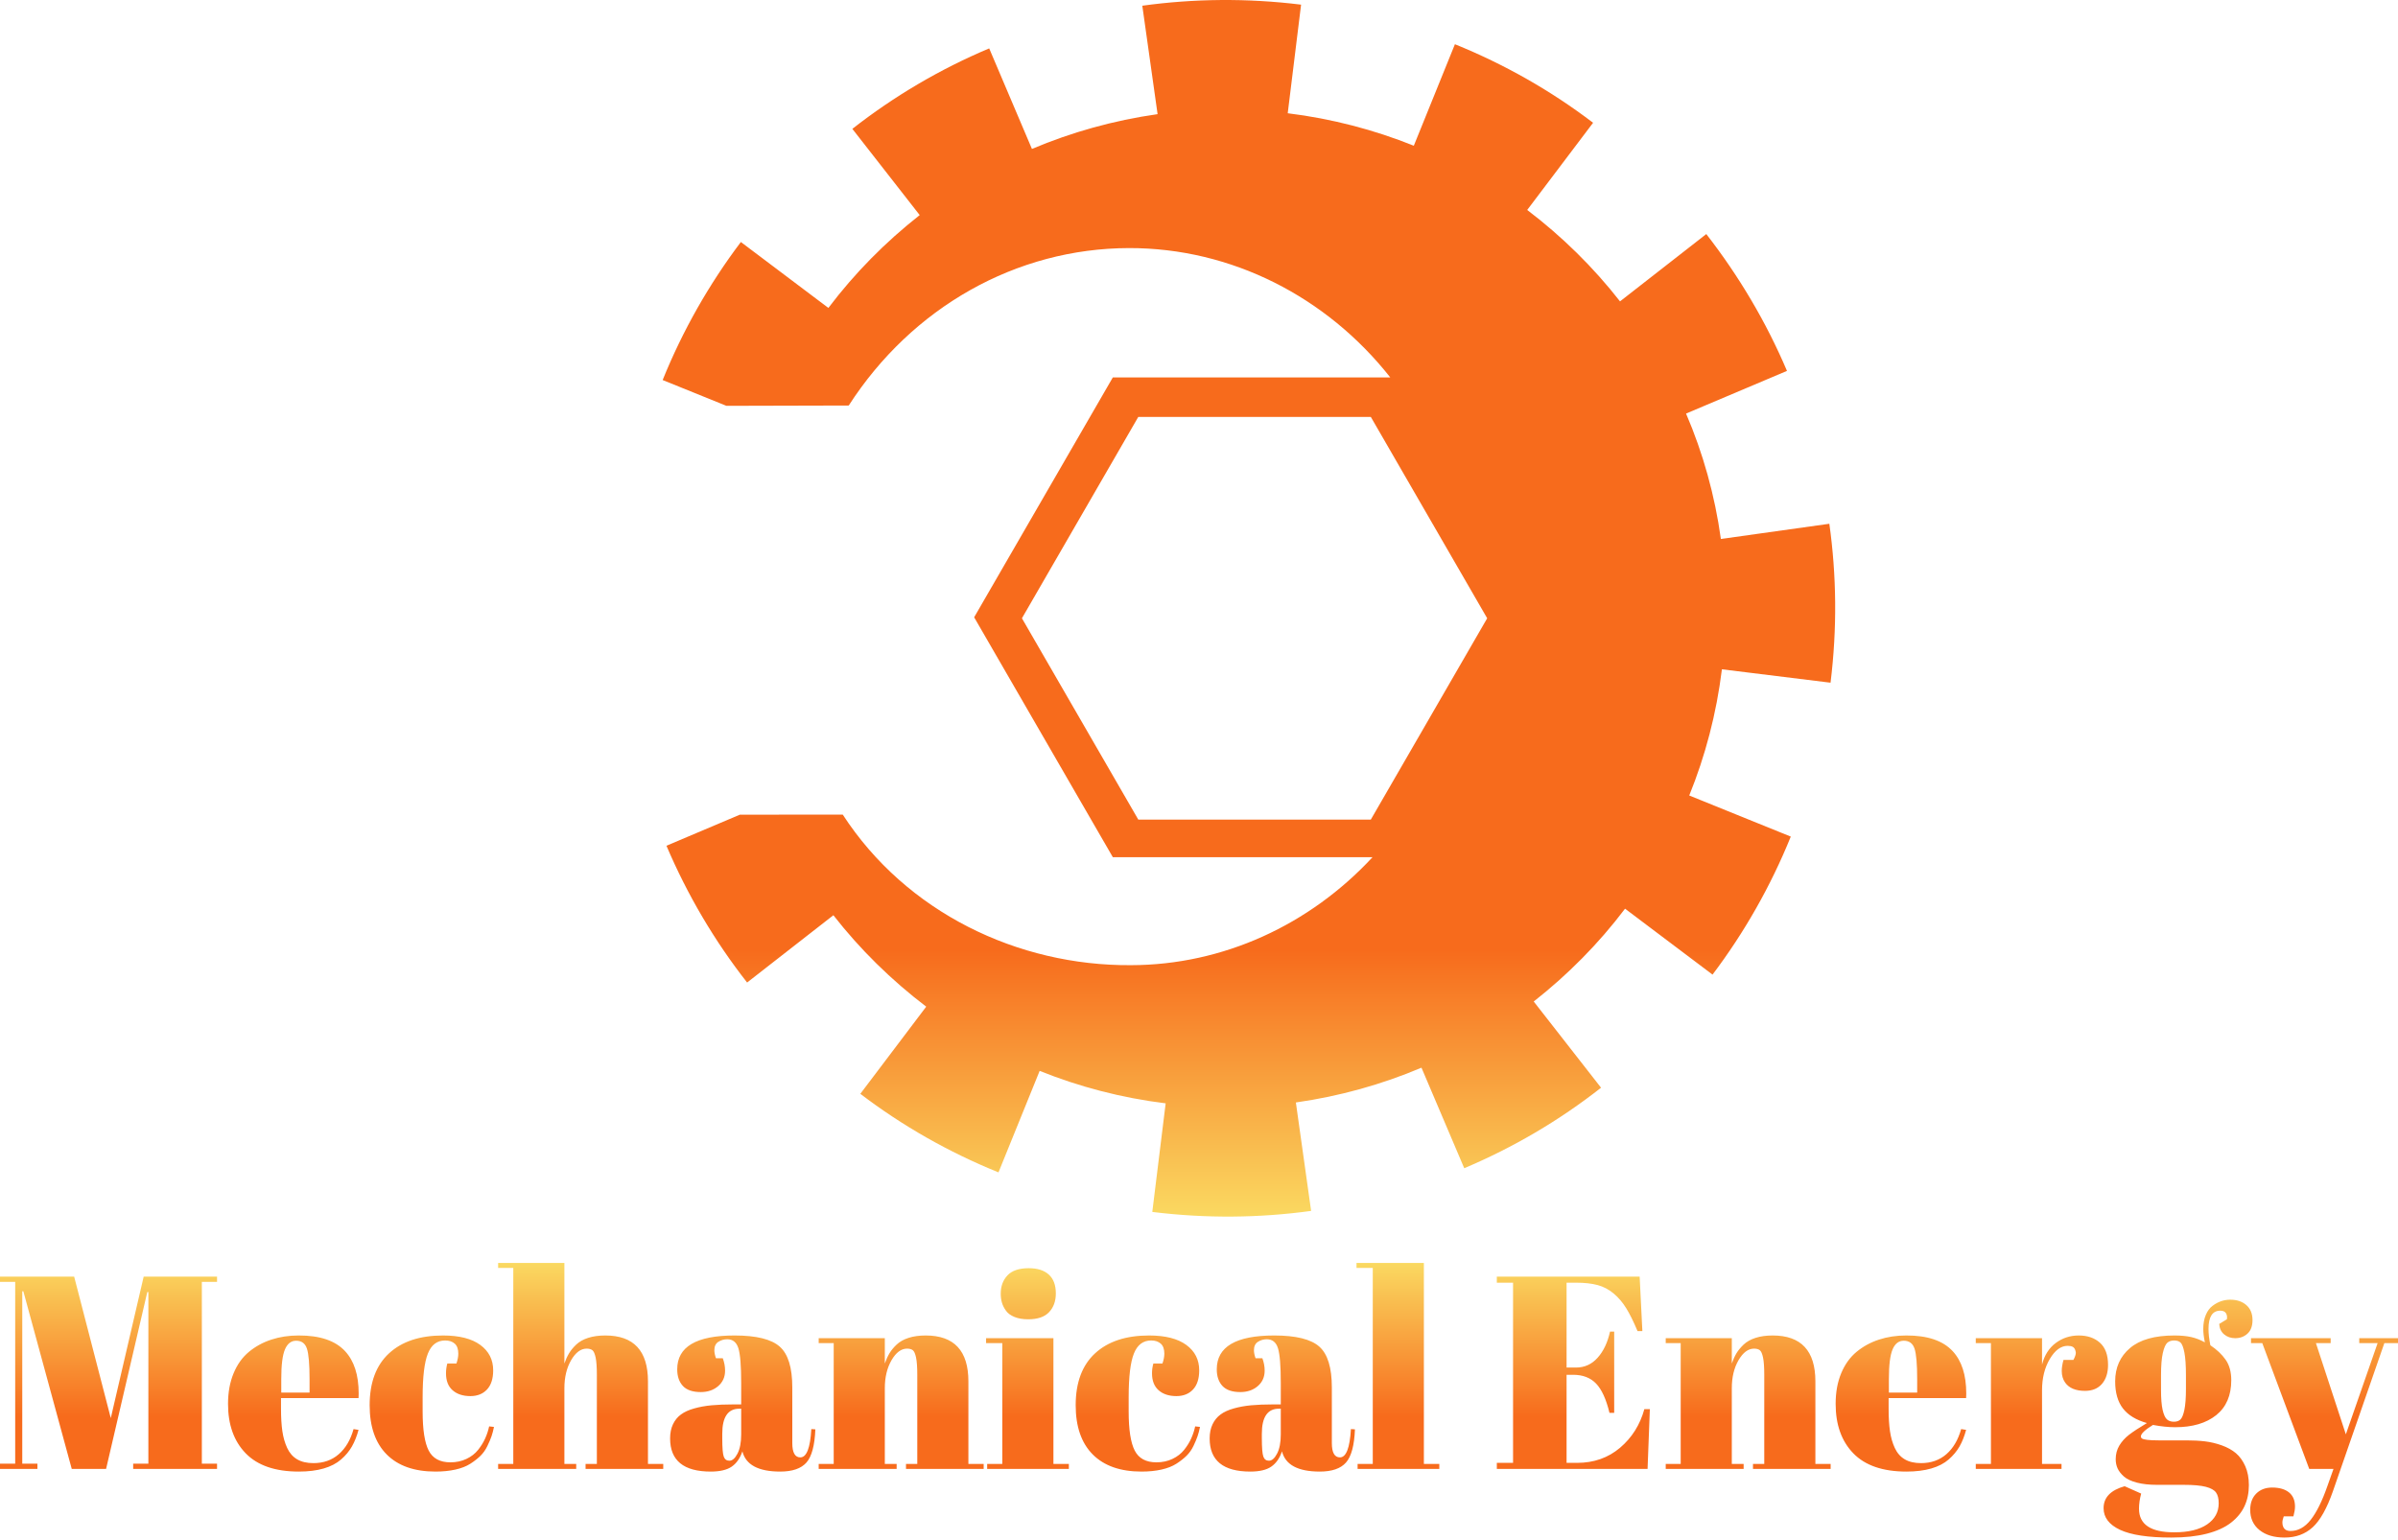
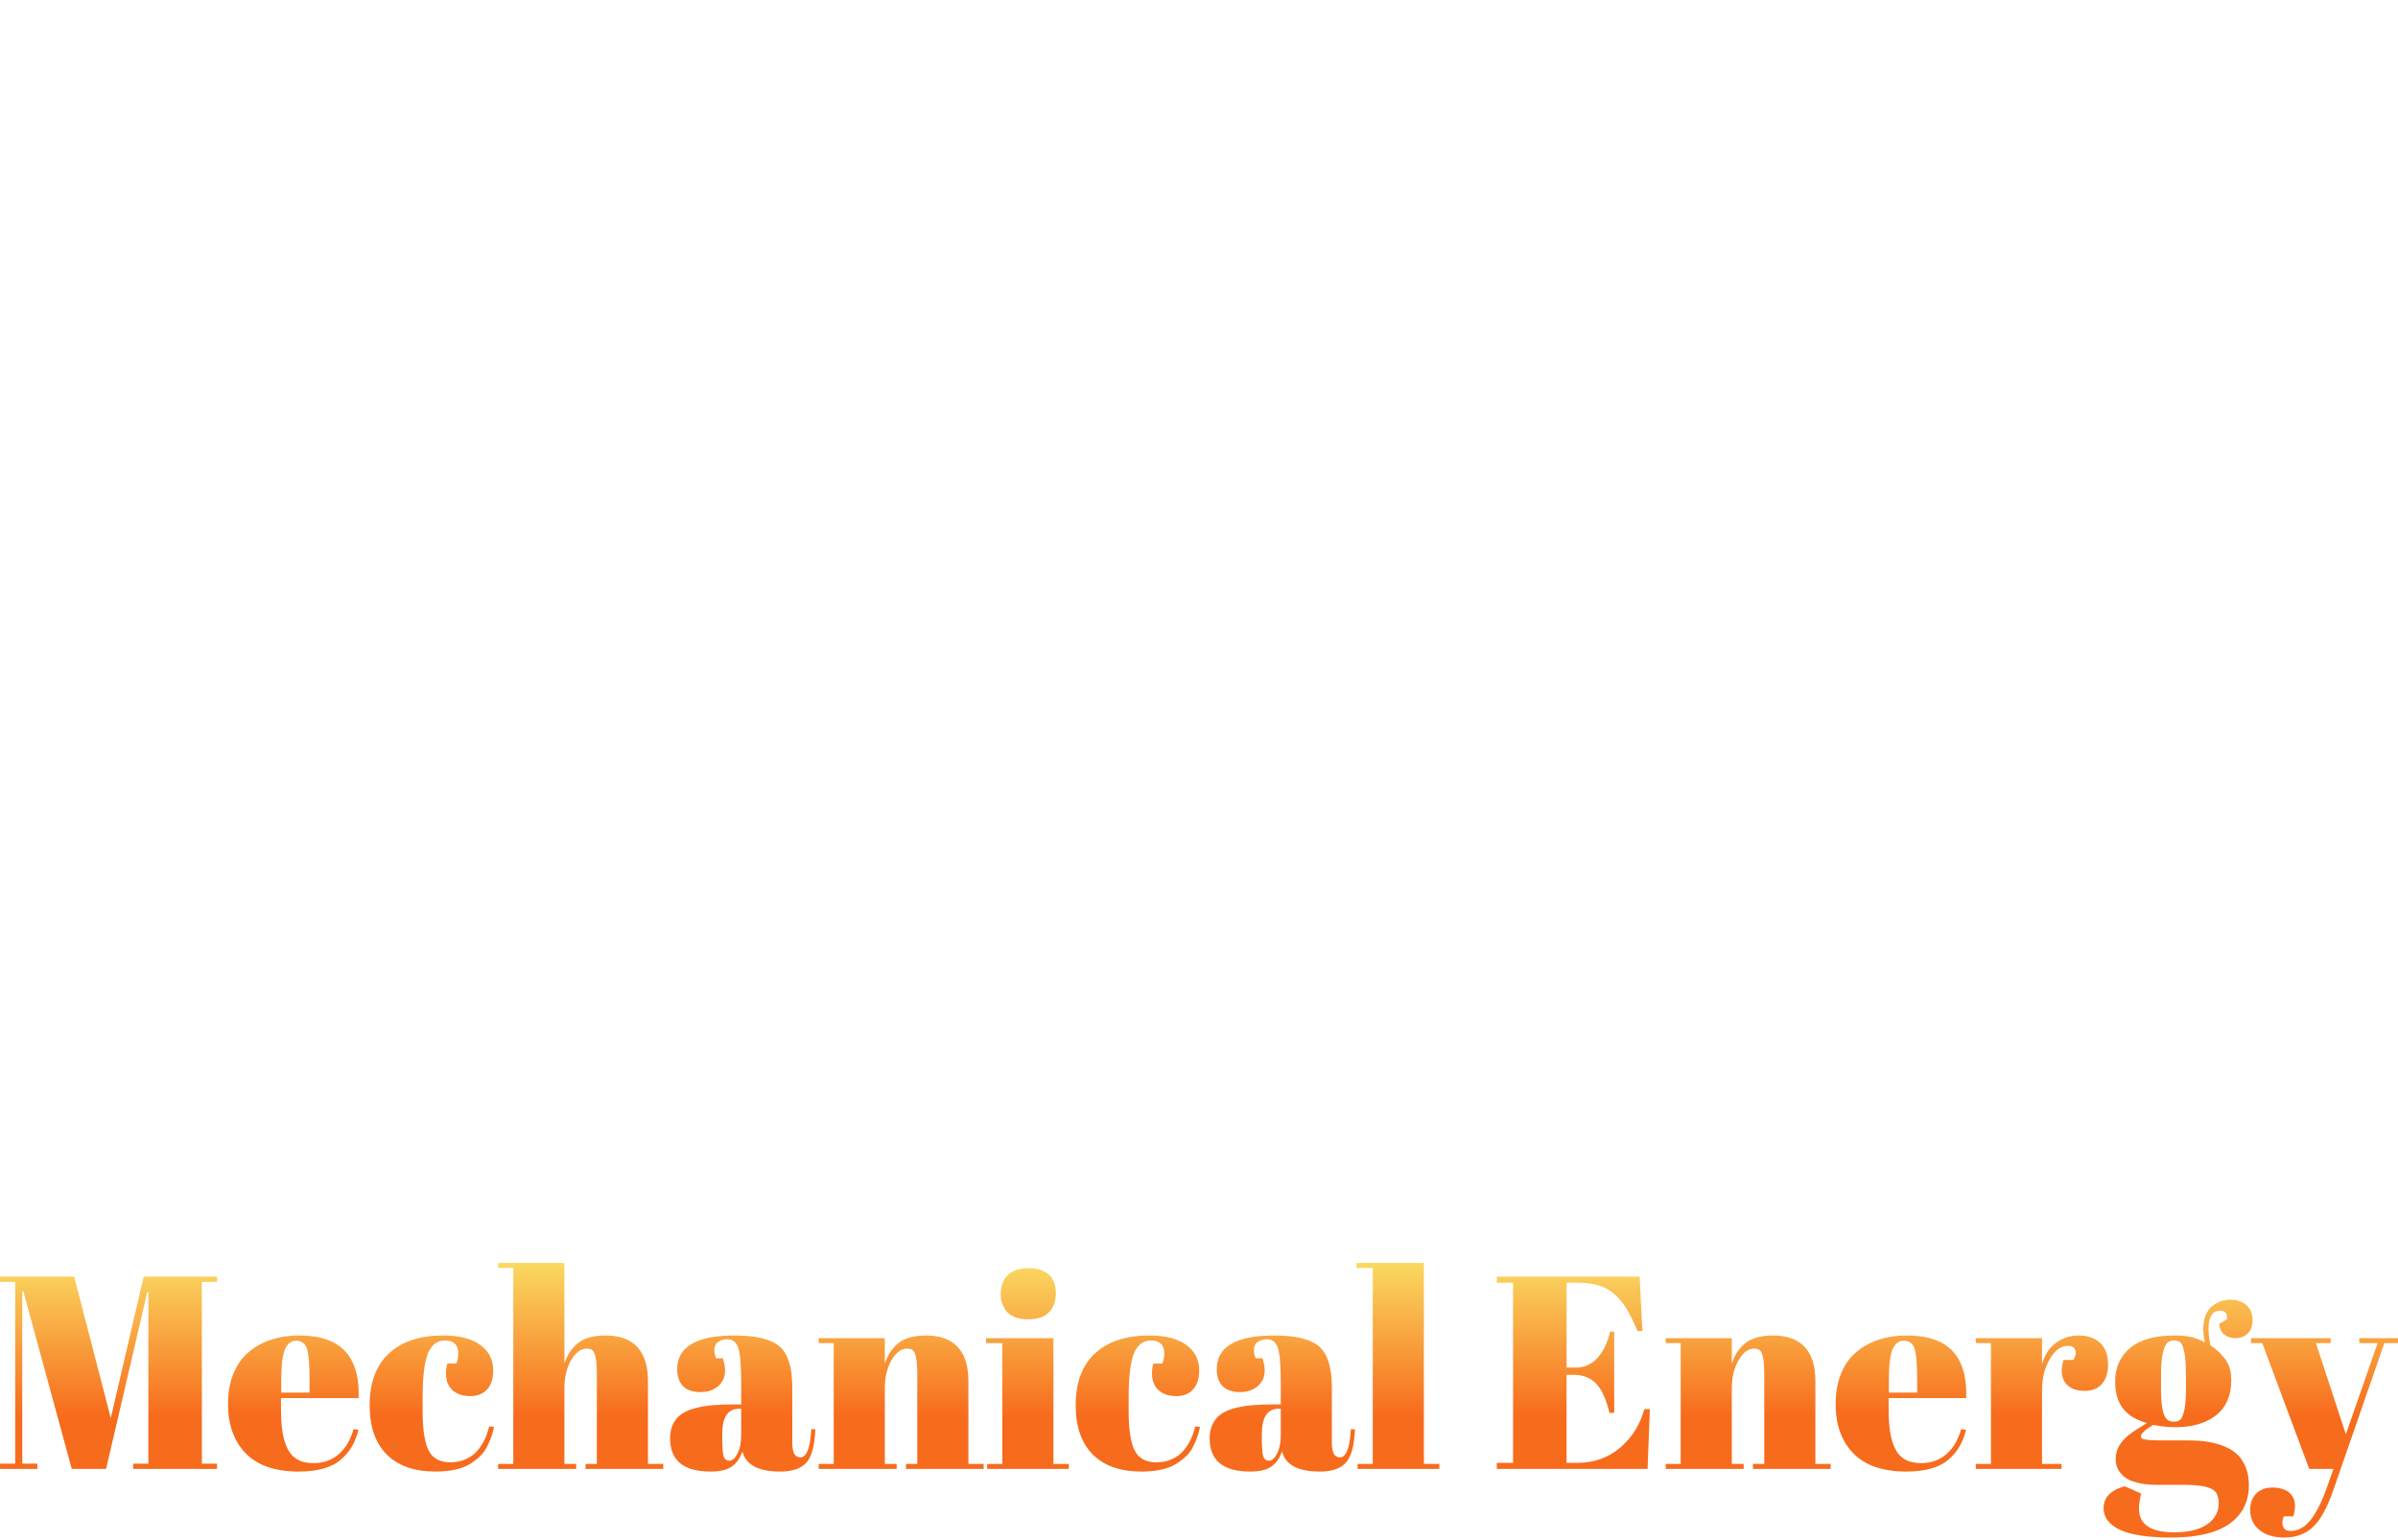
<svg xmlns="http://www.w3.org/2000/svg" width="151" height="97" viewBox="0 0 151 97" fill="none">
-   <path d="M86.319 51.625H71.677L64.35 38.944L71.677 26.26H86.319L93.647 38.944L86.319 51.625ZM115.268 43.002C115.687 39.596 115.648 36.248 115.192 32.991L108.362 33.949C107.981 31.196 107.239 28.542 106.169 26.05L112.524 23.362C111.209 20.267 109.494 17.384 107.444 14.743L102.011 18.983C100.325 16.824 98.365 14.897 96.167 13.225L100.315 7.733C97.671 5.72 94.761 4.06 91.615 2.786L89.026 9.18C86.539 8.179 83.877 7.477 81.087 7.133L81.928 0.293C78.523 -0.127 75.166 -0.087 71.93 0.36L72.892 7.19C70.135 7.582 67.481 8.323 64.98 9.381L62.289 3.048C59.194 4.352 56.303 6.056 53.672 8.117L57.913 13.549C55.763 15.238 53.825 17.196 52.163 19.396L46.652 15.244C44.662 17.88 42.99 20.81 41.727 23.938L45.741 25.563C50.172 25.552 53.235 25.544 53.444 25.543C57.424 19.364 63.977 15.64 71.094 15.626C77.538 15.617 83.537 18.688 87.544 23.773L70.074 23.773L61.341 38.882L70.074 53.993H86.427C82.472 58.26 77.016 60.786 71.208 60.795C64.093 60.841 57.071 57.478 53.068 51.312C52.877 51.312 50.347 51.313 46.588 51.315L41.966 53.272C43.281 56.365 44.993 59.271 47.045 61.888L52.477 57.649C54.163 59.808 56.126 61.736 58.323 63.408L54.174 68.898C56.817 70.913 59.73 72.572 62.874 73.846L65.466 67.453C67.953 68.454 70.613 69.155 73.401 69.498L72.559 76.338C75.968 76.759 79.324 76.719 82.56 76.273L81.6 69.443C84.356 69.052 87.01 68.31 89.509 67.252L92.202 73.584C95.293 72.28 98.188 70.577 100.817 68.514L96.577 63.083C98.726 61.395 100.667 59.437 102.328 57.237L107.837 61.389C109.828 58.753 111.499 55.823 112.764 52.696L106.37 50.107C107.382 47.61 108.082 44.958 108.427 42.158L115.268 43.002Z" fill="url(#paint0_linear_605_3030)" />
  <path d="M2.356 92.524H0V92.194H0.957V80.742H0V80.414H4.67L6.976 89.324L9.047 80.414H13.667V80.742H12.71V92.194H13.667V92.524H8.386V92.194H9.343V81.384H9.275L6.68 92.524H4.518L1.47 81.334H1.402V92.194H2.356V92.524ZM14.359 88.428C14.359 87.701 14.476 87.058 14.71 86.499C14.942 85.938 15.266 85.488 15.68 85.147C16.094 84.806 16.564 84.55 17.09 84.379C17.617 84.206 18.188 84.12 18.801 84.12C20.141 84.114 21.118 84.445 21.731 85.11C22.3 85.724 22.585 86.61 22.585 87.77C22.585 87.865 22.583 87.963 22.577 88.064H17.695V88.732C17.695 89.284 17.723 89.754 17.779 90.142C17.835 90.532 17.936 90.885 18.083 91.203C18.23 91.521 18.439 91.761 18.712 91.921C18.984 92.081 19.327 92.16 19.739 92.16C20.37 92.16 20.9 91.973 21.33 91.599C21.762 91.225 22.073 90.698 22.263 90.016L22.577 90.066C22.469 90.466 22.329 90.816 22.158 91.114C21.987 91.413 21.759 91.686 21.474 91.932C21.189 92.18 20.825 92.369 20.381 92.498C19.936 92.627 19.414 92.692 18.817 92.692C17.332 92.692 16.217 92.309 15.473 91.544C14.73 90.779 14.359 89.74 14.359 88.428ZM17.711 86.866V87.718H19.493V86.866C19.493 85.926 19.438 85.288 19.328 84.953C19.219 84.618 18.993 84.45 18.649 84.45C18.334 84.45 18.099 84.632 17.944 84.995C17.788 85.358 17.711 85.982 17.711 86.866ZM23.277 88.512C23.277 87.083 23.684 85.993 24.498 85.244C25.311 84.494 26.444 84.12 27.897 84.12C28.921 84.12 29.704 84.319 30.246 84.717C30.785 85.114 31.055 85.647 31.055 86.316C31.055 86.84 30.926 87.242 30.668 87.521C30.409 87.799 30.059 87.938 29.619 87.938C29.153 87.938 28.78 87.816 28.5 87.571C28.222 87.326 28.084 86.97 28.084 86.502C28.084 86.294 28.111 86.089 28.167 85.886H28.741C28.82 85.655 28.859 85.448 28.859 85.262C28.859 84.979 28.785 84.77 28.637 84.636C28.486 84.501 28.284 84.434 28.031 84.434C27.524 84.434 27.162 84.708 26.944 85.257C26.723 85.806 26.613 86.722 26.613 88.006V88.91C26.613 90.053 26.74 90.871 26.993 91.366C27.247 91.862 27.703 92.11 28.361 92.11C28.733 92.11 29.07 92.039 29.37 91.895C29.672 91.752 29.918 91.562 30.107 91.324C30.294 91.088 30.442 90.848 30.552 90.603C30.662 90.359 30.745 90.106 30.801 89.846L31.105 89.88C31.061 90.1 31.01 90.296 30.951 90.467C30.891 90.64 30.805 90.844 30.691 91.08C30.579 91.316 30.435 91.521 30.259 91.696C30.081 91.871 29.866 92.039 29.617 92.199C29.365 92.36 29.052 92.482 28.678 92.566C28.305 92.65 27.886 92.692 27.423 92.692C26.09 92.692 25.065 92.332 24.349 91.612C23.634 90.891 23.277 89.857 23.277 88.512ZM36.284 92.524H31.367V92.212H32.321V79.864H31.367V79.552H35.539V85.886C35.625 85.638 35.724 85.421 35.836 85.236C35.949 85.049 36.101 84.866 36.292 84.686C36.484 84.506 36.733 84.367 37.038 84.269C37.346 84.169 37.705 84.12 38.116 84.12C39.906 84.12 40.802 85.083 40.802 87.01V92.212H41.764V92.524H36.873V92.212H37.584V86.596C37.584 86.118 37.558 85.757 37.508 85.514C37.457 85.273 37.39 85.118 37.306 85.05C37.22 84.982 37.099 84.948 36.941 84.948C36.571 84.948 36.244 85.192 35.961 85.679C35.68 86.166 35.539 86.754 35.539 87.44V92.212H36.284V92.524ZM42.196 90.606C42.196 90.263 42.256 89.966 42.377 89.712C42.497 89.459 42.665 89.254 42.88 89.096C43.093 88.937 43.37 88.811 43.711 88.716C44.051 88.62 44.417 88.554 44.806 88.517C45.194 88.481 45.65 88.462 46.174 88.462H46.672V87.128C46.672 86.029 46.613 85.293 46.494 84.919C46.375 84.545 46.142 84.358 45.794 84.358C45.592 84.358 45.406 84.411 45.236 84.518C45.067 84.625 44.982 84.802 44.982 85.05C44.982 85.192 45.016 85.36 45.084 85.556H45.514C45.61 85.816 45.658 86.076 45.658 86.334C45.658 86.734 45.513 87.059 45.223 87.309C44.933 87.559 44.569 87.684 44.13 87.684C43.617 87.684 43.241 87.556 43.003 87.301C42.764 87.044 42.644 86.694 42.644 86.25C42.644 84.83 43.849 84.12 46.258 84.12C47.626 84.12 48.573 84.354 49.099 84.822C49.627 85.288 49.89 86.145 49.89 87.39V90.894C49.89 91.497 50.059 91.798 50.396 91.798C50.791 91.798 51.022 91.204 51.088 90.016L51.342 90.032C51.302 91.045 51.115 91.742 50.782 92.123C50.446 92.502 49.896 92.692 49.13 92.692C47.755 92.692 46.961 92.267 46.748 91.418C46.601 91.852 46.378 92.172 46.077 92.38C45.775 92.588 45.334 92.692 44.754 92.692C43.049 92.692 42.196 91.997 42.196 90.606ZM45.48 90.312V90.59C45.48 91.188 45.511 91.574 45.574 91.749C45.635 91.921 45.753 92.008 45.928 92.008C46.115 92.008 46.285 91.859 46.439 91.562C46.594 91.264 46.672 90.858 46.672 90.347V88.732H46.554C45.838 88.732 45.48 89.259 45.48 90.312ZM56.461 92.524H51.552V92.212H52.498V84.602H51.552V84.29H55.716V85.886C55.802 85.638 55.901 85.421 56.012 85.236C56.124 85.049 56.276 84.866 56.468 84.686C56.661 84.506 56.91 84.367 57.215 84.269C57.523 84.169 57.882 84.12 58.292 84.12C60.083 84.12 60.979 85.083 60.979 87.01V92.212H61.941V92.524H57.05V92.212H57.76V86.596C57.76 86.118 57.735 85.757 57.684 85.514C57.634 85.273 57.566 85.118 57.483 85.05C57.397 84.982 57.276 84.948 57.118 84.948C56.746 84.948 56.419 85.192 56.138 85.679C55.857 86.166 55.716 86.754 55.716 87.44V92.212H56.461V92.524ZM63.114 84.602H62.093V84.29H66.333V92.212H67.305V92.524H62.161V92.212H63.114V84.602ZM63.015 81.486C63.015 81.019 63.157 80.635 63.44 80.333C63.724 80.032 64.171 79.882 64.779 79.882C65.326 79.882 65.747 80.016 66.042 80.283C66.337 80.55 66.485 80.946 66.485 81.47C66.485 81.959 66.342 82.353 66.058 82.652C65.775 82.951 65.337 83.1 64.745 83.1C64.413 83.1 64.127 83.052 63.888 82.956C63.648 82.86 63.468 82.729 63.348 82.563C63.227 82.397 63.142 82.227 63.091 82.052C63.04 81.877 63.015 81.689 63.015 81.486ZM67.735 88.512C67.735 87.083 68.142 85.993 68.956 85.244C69.769 84.494 70.901 84.12 72.355 84.12C73.379 84.12 74.162 84.319 74.703 84.717C75.243 85.114 75.513 85.647 75.513 86.316C75.513 86.84 75.384 87.242 75.125 87.521C74.867 87.799 74.517 87.938 74.077 87.938C73.611 87.938 73.237 87.816 72.958 87.571C72.68 87.326 72.541 86.97 72.541 86.502C72.541 86.294 72.569 86.089 72.625 85.886H73.199C73.278 85.655 73.317 85.448 73.317 85.262C73.317 84.979 73.243 84.77 73.094 84.636C72.944 84.501 72.742 84.434 72.489 84.434C71.982 84.434 71.62 84.708 71.401 85.257C71.181 85.806 71.071 86.722 71.071 88.006V88.91C71.071 90.053 71.198 90.871 71.451 91.366C71.704 91.862 72.16 92.11 72.819 92.11C73.191 92.11 73.528 92.039 73.828 91.895C74.13 91.752 74.376 91.562 74.564 91.324C74.753 91.088 74.902 90.848 75.01 90.603C75.12 90.359 75.203 90.106 75.259 89.846L75.563 89.88C75.519 90.1 75.468 90.296 75.408 90.467C75.349 90.64 75.263 90.844 75.151 91.08C75.038 91.316 74.893 91.521 74.716 91.696C74.538 91.871 74.324 92.039 74.074 92.199C73.823 92.36 73.51 92.482 73.136 92.566C72.762 92.65 72.344 92.692 71.881 92.692C70.548 92.692 69.523 92.332 68.807 91.612C68.092 90.891 67.735 89.857 67.735 88.512ZM76.171 90.606C76.171 90.263 76.232 89.966 76.354 89.712C76.475 89.459 76.643 89.254 76.858 89.096C77.071 88.937 77.348 88.811 77.688 88.716C78.029 88.62 78.393 88.554 78.781 88.517C79.171 88.481 79.627 88.462 80.149 88.462H80.65V87.128C80.65 86.029 80.59 85.293 80.472 84.919C80.353 84.545 80.119 84.358 79.769 84.358C79.567 84.358 79.381 84.411 79.213 84.518C79.044 84.625 78.959 84.802 78.959 85.05C78.959 85.192 78.993 85.36 79.061 85.556H79.491C79.587 85.816 79.635 86.076 79.635 86.334C79.635 86.734 79.49 87.059 79.2 87.309C78.91 87.559 78.545 87.684 78.105 87.684C77.593 87.684 77.217 87.556 76.978 87.301C76.739 87.044 76.619 86.694 76.619 86.25C76.619 84.83 77.825 84.12 80.236 84.12C81.604 84.12 82.551 84.354 83.076 84.822C83.602 85.288 83.865 86.145 83.865 87.39V90.894C83.865 91.497 84.035 91.798 84.374 91.798C84.767 91.798 84.998 91.204 85.066 90.016L85.32 90.032C85.28 91.045 85.092 91.742 84.756 92.123C84.423 92.502 83.872 92.692 83.105 92.692C81.732 92.692 80.939 92.267 80.726 91.418C80.579 91.852 80.354 92.172 80.052 92.38C79.752 92.588 79.311 92.692 78.731 92.692C77.024 92.692 76.171 91.997 76.171 90.606ZM79.457 90.312V90.59C79.457 91.188 79.489 91.574 79.552 91.749C79.613 91.921 79.731 92.008 79.905 92.008C80.091 92.008 80.261 91.859 80.416 91.562C80.572 91.264 80.65 90.858 80.65 90.347V88.732H80.529C79.815 88.732 79.457 89.259 79.457 90.312ZM86.442 79.864H85.419V79.552H89.66V92.212H90.632V92.524H85.487V92.212H86.442V79.864ZM103.746 92.524H94.254V92.144H95.276V80.794H94.254V80.414H103.248L103.418 83.842H103.114C102.866 83.251 102.63 82.773 102.404 82.406C102.179 82.041 101.916 81.731 101.615 81.478C101.313 81.225 100.977 81.047 100.606 80.946C100.234 80.845 99.784 80.794 99.254 80.794H98.646V86.14H99.238C99.778 86.14 100.233 85.934 100.601 85.522C100.97 85.111 101.23 84.563 101.382 83.876H101.644V88.994H101.348C101.14 88.133 100.859 87.518 100.504 87.149C100.15 86.781 99.668 86.596 99.06 86.596H98.646V92.144H99.304C100.363 92.144 101.267 91.826 102.016 91.19C102.764 90.554 103.273 89.744 103.544 88.758H103.89L103.746 92.524ZM109.795 92.524H104.889V92.212H105.832V84.602H104.889V84.29H109.05V85.886C109.136 85.638 109.235 85.421 109.346 85.236C109.46 85.049 109.612 84.866 109.802 84.686C109.995 84.506 110.244 84.367 110.549 84.269C110.857 84.169 111.216 84.12 111.626 84.12C113.417 84.12 114.313 85.083 114.313 87.01V92.212H115.274V92.524H110.384V92.212H111.094V86.596C111.094 86.118 111.069 85.757 111.018 85.514C110.968 85.273 110.901 85.118 110.817 85.05C110.731 84.982 110.61 84.948 110.452 84.948C110.082 84.948 109.755 85.192 109.472 85.679C109.191 86.166 109.05 86.754 109.05 87.44V92.212H109.795V92.524ZM115.589 88.428C115.589 87.701 115.705 87.058 115.938 86.499C116.172 85.938 116.496 85.488 116.91 85.147C117.324 84.806 117.794 84.55 118.32 84.379C118.846 84.206 119.416 84.12 120.031 84.12C121.371 84.114 122.348 84.445 122.961 85.11C123.529 85.724 123.813 86.61 123.813 87.77C123.813 87.865 123.81 87.963 123.805 88.064H118.925V88.732C118.925 89.284 118.953 89.754 119.009 90.142C119.065 90.532 119.166 90.885 119.313 91.203C119.46 91.521 119.669 91.761 119.942 91.921C120.215 92.081 120.556 92.16 120.967 92.16C121.597 92.16 122.129 91.973 122.56 91.599C122.99 91.225 123.301 90.698 123.493 90.016L123.805 90.066C123.698 90.466 123.559 90.816 123.388 91.114C123.215 91.413 122.987 91.686 122.704 91.932C122.419 92.18 122.054 92.369 121.609 92.498C121.165 92.627 120.644 92.692 120.047 92.692C118.56 92.692 117.445 92.309 116.703 91.544C115.96 90.779 115.589 89.74 115.589 88.428ZM118.941 86.866V87.718H120.723V86.866C120.723 85.926 120.668 85.288 120.558 84.953C120.448 84.618 120.222 84.45 119.879 84.45C119.563 84.45 119.328 84.632 119.174 84.995C119.019 85.358 118.941 85.982 118.941 86.866ZM129.812 92.524H124.413V92.212H125.367V84.602H124.413V84.29H128.585V85.954C128.737 85.362 129.024 84.909 129.447 84.594C129.87 84.278 130.354 84.12 130.899 84.12C131.446 84.12 131.89 84.272 132.23 84.576C132.571 84.881 132.742 85.346 132.742 85.97C132.742 86.471 132.615 86.87 132.362 87.165C132.108 87.46 131.751 87.608 131.29 87.608C130.703 87.608 130.286 87.434 130.04 87.086C129.898 86.884 129.827 86.641 129.827 86.358C129.827 86.15 129.864 85.917 129.937 85.658H130.561C130.662 85.473 130.713 85.321 130.713 85.202C130.713 85.174 130.708 85.144 130.697 85.11C130.664 84.974 130.607 84.883 130.524 84.838C130.442 84.794 130.334 84.772 130.199 84.772C129.777 84.772 129.402 85.047 129.075 85.598C128.748 86.15 128.585 86.809 128.585 87.576V92.212H129.812V92.524ZM132.461 94.998C132.461 94.324 132.903 93.863 133.787 93.615L134.828 94.078C134.737 94.415 134.691 94.734 134.691 95.032C134.691 96.023 135.429 96.518 136.906 96.518C137.8 96.518 138.491 96.352 138.979 96.02C139.466 95.688 139.71 95.244 139.71 94.686C139.71 94.393 139.653 94.168 139.54 94.01C139.428 93.853 139.213 93.733 138.895 93.651C138.575 93.569 138.115 93.528 137.514 93.528H135.831C135.342 93.528 134.918 93.482 134.56 93.389C134.204 93.296 133.932 93.169 133.745 93.007C133.56 92.842 133.426 92.672 133.344 92.495C133.264 92.317 133.224 92.124 133.224 91.916C133.224 91.595 133.3 91.307 133.452 91.054C133.604 90.801 133.806 90.575 134.06 90.378C134.313 90.182 134.69 89.935 135.189 89.636C134.508 89.444 134.005 89.137 133.68 88.716C133.353 88.294 133.19 87.725 133.19 87.01C133.19 86.142 133.501 85.443 134.123 84.914C134.745 84.384 135.678 84.12 136.922 84.12C137.339 84.12 137.691 84.153 137.978 84.219C138.264 84.284 138.552 84.395 138.84 84.552C138.772 84.236 138.738 83.954 138.738 83.708C138.738 83.369 138.791 83.075 138.898 82.825C139.004 82.573 139.147 82.382 139.325 82.251C139.501 82.118 139.683 82.02 139.87 81.958C140.055 81.896 140.244 81.866 140.436 81.866C140.852 81.866 141.189 81.978 141.448 82.204C141.708 82.429 141.838 82.745 141.838 83.15C141.838 83.527 141.733 83.811 141.524 84.002C141.316 84.194 141.057 84.29 140.748 84.29C140.477 84.29 140.246 84.211 140.056 84.054C139.864 83.895 139.759 83.675 139.741 83.394L140.224 83.1C140.252 82.948 140.232 82.82 140.166 82.715C140.098 82.61 139.979 82.558 139.81 82.558C139.315 82.558 139.068 82.941 139.068 83.708C139.068 84.005 139.107 84.349 139.186 84.738C139.591 85.007 139.912 85.311 140.148 85.65C140.383 85.987 140.501 86.415 140.501 86.934C140.501 87.897 140.185 88.632 139.553 89.138C138.919 89.645 138.058 89.898 136.971 89.898C136.55 89.898 136.083 89.85 135.569 89.754C135.063 90.069 134.809 90.311 134.809 90.48C134.809 90.536 134.836 90.581 134.891 90.616C134.945 90.65 135.055 90.676 135.221 90.695C135.387 90.716 135.619 90.727 135.918 90.727H137.682C138.104 90.727 138.491 90.747 138.843 90.789C139.195 90.831 139.549 90.915 139.904 91.041C140.259 91.168 140.556 91.334 140.795 91.536C141.034 91.739 141.23 92.011 141.382 92.351C141.534 92.692 141.61 93.09 141.61 93.546C141.61 94.035 141.518 94.478 141.335 94.872C141.151 95.266 140.868 95.612 140.486 95.91C140.103 96.209 139.595 96.441 138.96 96.605C138.328 96.767 137.584 96.848 136.728 96.848C135.274 96.848 134.2 96.687 133.504 96.364C132.809 96.039 132.461 95.584 132.461 94.998ZM136.078 86.63V87.558C136.078 88.087 136.111 88.501 136.177 88.8C136.245 89.099 136.335 89.299 136.445 89.4C136.555 89.502 136.702 89.552 136.887 89.552C137.062 89.552 137.198 89.507 137.296 89.416C137.396 89.325 137.48 89.123 137.548 88.808C137.614 88.494 137.647 88.049 137.647 87.474V86.63C137.647 86.01 137.615 85.534 137.551 85.202C137.486 84.87 137.406 84.659 137.309 84.568C137.215 84.479 137.081 84.434 136.906 84.434C136.724 84.434 136.579 84.483 136.471 84.581C136.361 84.679 136.267 84.894 136.19 85.228C136.115 85.56 136.078 86.028 136.078 86.63ZM141.694 95.1C141.694 94.672 141.821 94.332 142.074 94.078C142.327 93.825 142.662 93.698 143.078 93.698C143.528 93.698 143.88 93.8 144.134 94.002C144.387 94.205 144.514 94.504 144.514 94.899C144.514 95.061 144.481 95.266 144.414 95.514H143.806C143.749 95.661 143.72 95.793 143.72 95.91C143.72 96.006 143.737 96.094 143.772 96.172C143.845 96.347 144 96.434 144.236 96.434C144.709 96.434 145.13 96.202 145.499 95.737C145.868 95.272 146.221 94.559 146.558 93.596L146.938 92.524H145.41L142.454 84.602H141.744V84.29H146.76V84.602H145.832L147.716 90.347L149.716 84.602H148.56V84.29H151V84.602H150.14L146.904 93.926C146.526 95.008 146.102 95.765 145.63 96.198C145.157 96.632 144.565 96.848 143.856 96.848C143.197 96.848 142.672 96.692 142.281 96.379C141.89 96.067 141.694 95.64 141.694 95.1Z" fill="url(#paint1_linear_605_3030)" />
  <defs>
    <linearGradient id="paint0_linear_605_3030" x1="41.727" y1="76.632" x2="41.727" y2="59.834" gradientUnits="userSpaceOnUse">
      <stop stop-color="#FAD961" />
      <stop offset="1" stop-color="#F76B1C" />
    </linearGradient>
    <linearGradient id="paint1_linear_605_3030" x1="0" y1="79.552" x2="0" y2="89.248" gradientUnits="userSpaceOnUse">
      <stop stop-color="#FAD961" />
      <stop offset="1" stop-color="#F76B1C" />
    </linearGradient>
  </defs>
</svg>